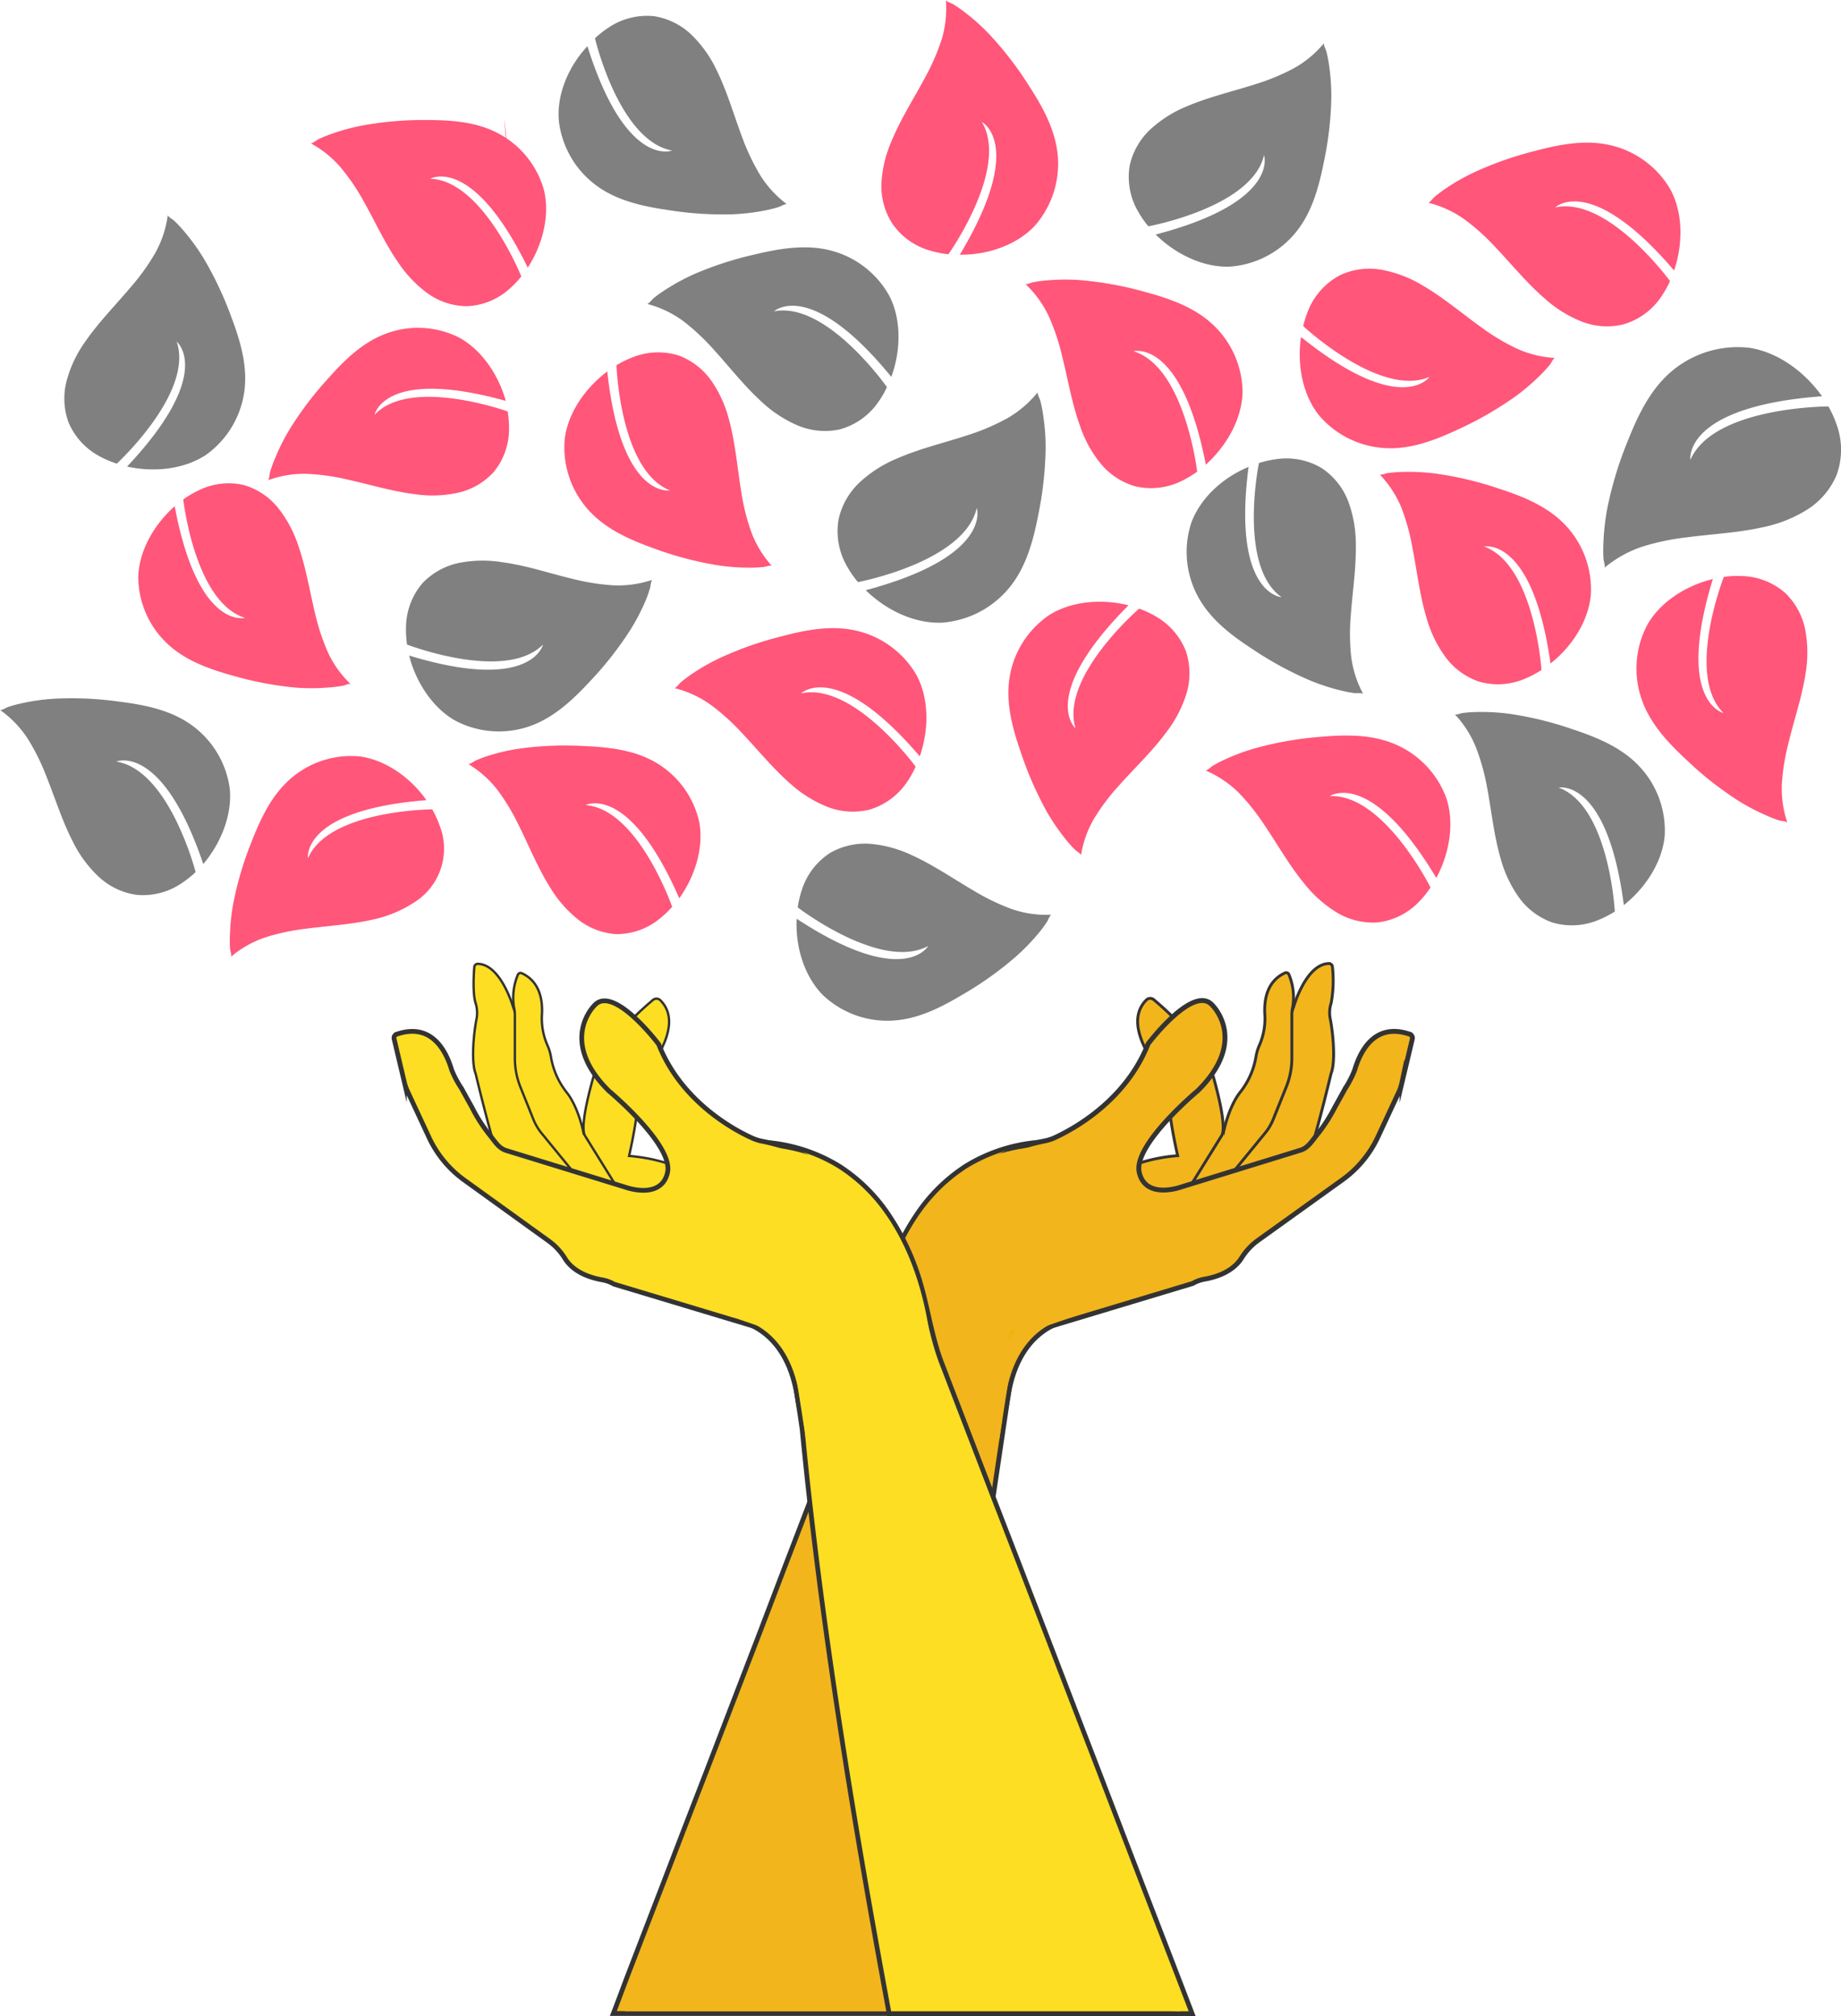
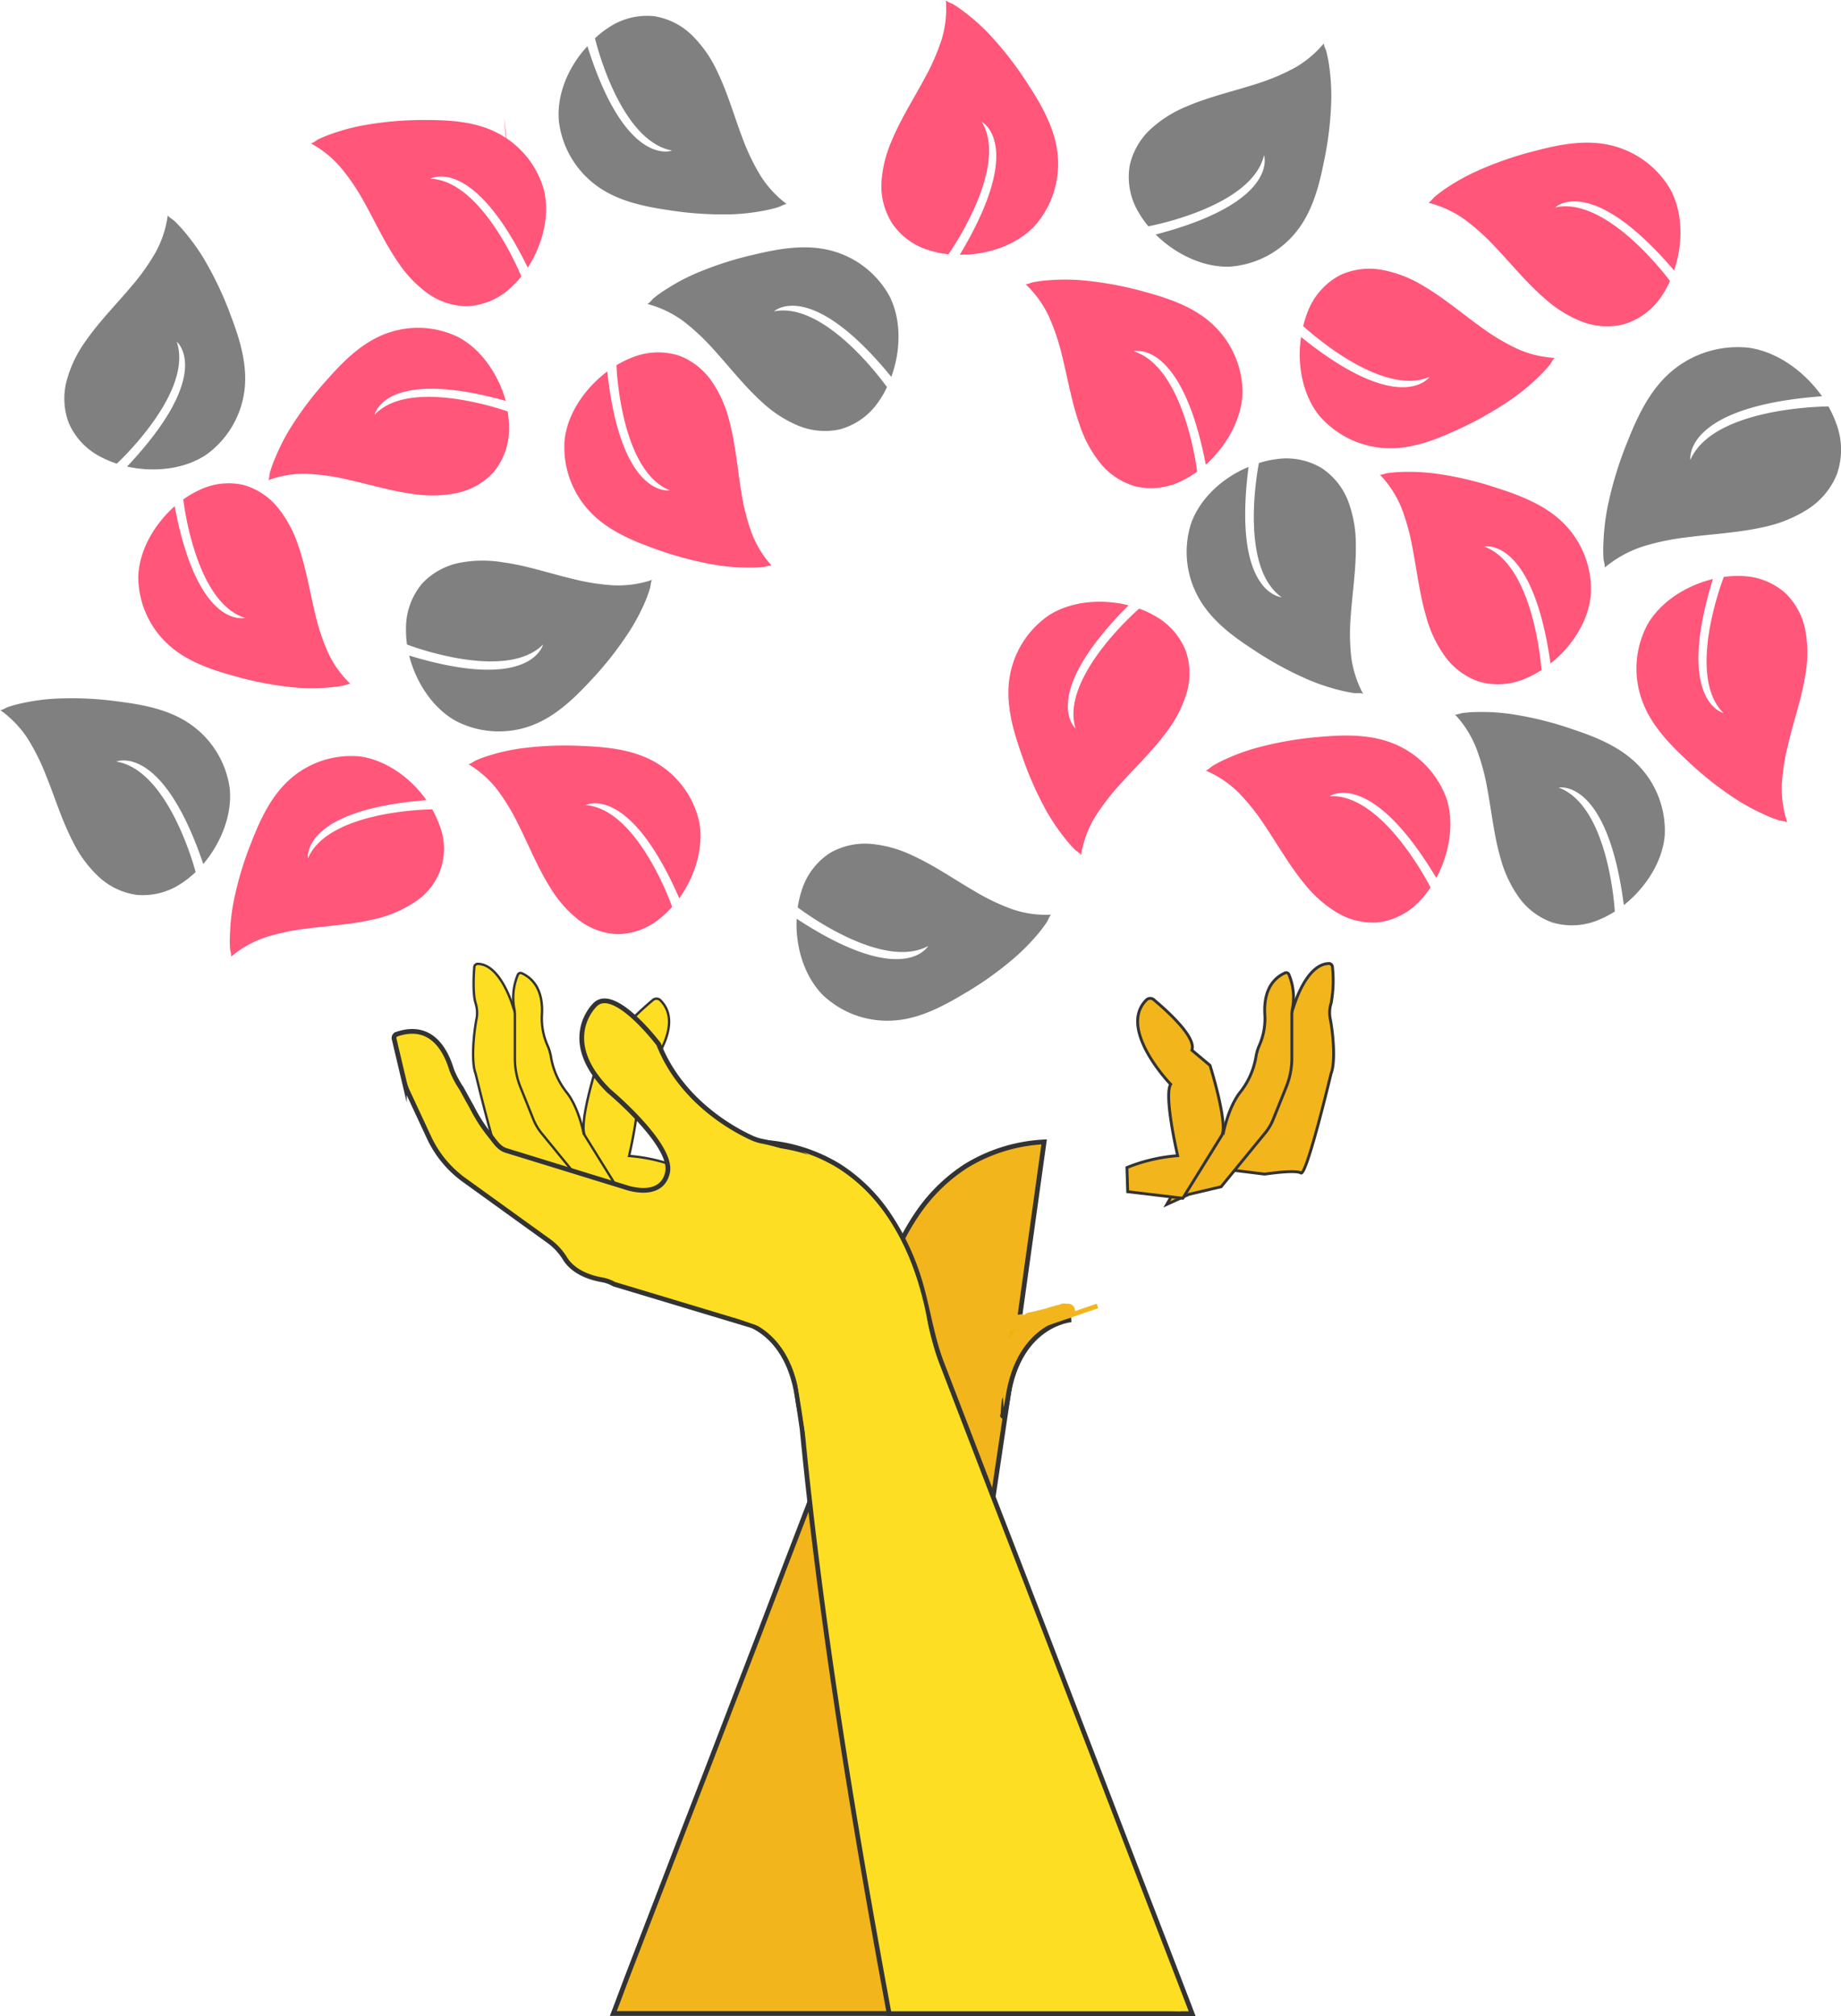
<svg xmlns="http://www.w3.org/2000/svg" id="Calque_1" data-name="Calque 1" viewBox="0 0 334.18 365.88">
  <defs>
    <style>.cls-1,.cls-2,.cls-3,.cls-4{fill:#f2b51c;}.cls-1,.cls-2,.cls-3,.cls-7,.cls-8{stroke:#333;}.cls-1,.cls-10,.cls-2,.cls-3,.cls-6,.cls-7,.cls-8{stroke-miterlimit:10;}.cls-1,.cls-10,.cls-6,.cls-7{stroke-width:0.86px;}.cls-2{stroke-width:0.52px;}.cls-3{stroke-width:0.88px;}.cls-5,.cls-6{fill:#f2b20d;}.cls-6{stroke:#f2b51c;}.cls-10,.cls-7,.cls-8,.cls-9{fill:#fede23;}.cls-8{stroke-width:0.43px;}.cls-10{stroke:#fede23;}.cls-11{fill:#ff567a;}.cls-12{fill:gray;}</style>
  </defs>
  <path class="cls-1" d="M189.53,207.23a30,30,0,0,0-14.15,4.35,30.85,30.85,0,0,0-9,8.87,43.78,43.78,0,0,0-5.06,10.21c-1.92,5.46-2.48,11.27-4.56,16.68l-2.48,6.45-3.29,8.55L147,272.54l-4.38,11.39L138,296.06l-4.78,12.42-4.71,12.25L124,332.37l-4.06,10.56-3.47,9L113.75,359,112,363.66l-.67,1.75h55l18.27-122.78Z" />
  <path class="cls-2" d="M224.13,212.42l10.69-29.7s2.21-7.77,6.4-7.86a.64.64,0,0,1,.64.58,22.76,22.76,0,0,1-.22,6.56,5.71,5.71,0,0,0-.19,2.81c.56,2.82,1,7.91.17,10,0,0-4.45,18.7-5.48,18.06s-6.57.21-6.57.21l-5.44-.67" />
  <path class="cls-2" d="M229.59,184.08c-.15-2.64.38-6,3.65-7.51a.53.53,0,0,1,.73.3,10.8,10.8,0,0,1,.7,5.82,6.38,6.38,0,0,0-.17,1.58l0,7.76a13.94,13.94,0,0,1-1,5.18l-2.36,5.87a9.54,9.54,0,0,1-1.48,2.52l-8,9.77-5.86,1.38-4,1.82L220,204.3l2.07,1.28s.89-4.68,3.1-7.43a14.12,14.12,0,0,0,2.82-6.4,8.58,8.58,0,0,1,.59-2A12,12,0,0,0,229.59,184.08Z" />
  <path class="cls-2" d="M204.56,211.89a30.73,30.73,0,0,1,9.21-2.16h0s-2.55-10.88-1.27-12.95c0,0-9.67-10-4.44-15.28a1,1,0,0,1,1.4-.06c2,1.68,7.79,6.74,6.89,9.14l3.29,2.76S223,204,221.75,206.1l-7.05,11.36-10-1.19Z" />
-   <path class="cls-3" d="M171.75,223.62c.66-.61,1.6-2,2.85-5.06a7.92,7.92,0,0,1,.82-2.66c1.35-2.8,4.91-7,14.28-8.86a8,8,0,0,0,1.64-.52c3-1.37,12.88-6.46,17.06-17.08,0,0,8.08-10.72,11.57-7.12,0,0,6.79,6.35-2.52,15.6,0,0-11.82,9.83-10.65,14.86s7.68,2.61,7.68,2.61l21.6-6.66c1.39-.43,2.1-1.71,3-2.81a29.05,29.05,0,0,0,3.23-5c.63-1.12,1.25-2.25,1.87-3.38a18.2,18.2,0,0,0,1.72-3.34c1-3.37,3.58-8.71,10-6.51a.73.73,0,0,1,.47.84l-1.87,7.86A9.15,9.15,0,0,1,254,198l-3.89,8.35a19.91,19.91,0,0,1-6.41,7.74l-15.26,10.95a11.28,11.28,0,0,0-3.05,3.22c-.81,1.32-2.65,3.16-6.79,3.89a6.41,6.41,0,0,0-2.1.77l-34.43,10.37S170.94,224.37,171.75,223.62Z" />
-   <path class="cls-4" d="M188.63,208.09c-27.26,1.7-29.74,35-29.74,35L113.45,365h52.87L183.89,243.2Z" />
  <path class="cls-1" d="M194.45,239.52s-9.39.7-11.46,13.86-1.2-13.49-1.2-13.49Z" />
  <path class="cls-5" d="M185.6,239.79l-2.55.27a1.09,1.09,0,0,0-.84.35,1,1,0,0,0-.13.48l-.51,4.28" />
  <path class="cls-4" d="M185.6,238.5l-2.39.25a3.62,3.62,0,0,0-1.38.32,2,2,0,0,0-1,1.22,9.87,9.87,0,0,0-.17,1.33l-.14,1.15-.28,2.4a1.32,1.32,0,0,0,.38.92,1.29,1.29,0,0,0,.91.37,1.27,1.27,0,0,0,.91-.37,1.49,1.49,0,0,0,.38-.92l.48-4.07a.78.78,0,0,0,0-.21c0,.28,0,.17,0,.05s0-.05-.05.12l-.11.15-.15.12c-.19.07-.24.09-.14.06l.18,0c.22-.05-.25,0-.09,0l.46,0,2.13-.22a1.34,1.34,0,0,0,.91-.38,1.25,1.25,0,0,0,.38-.91,1.31,1.31,0,0,0-1.29-1.29Z" />
  <path class="cls-5" d="M186.93,239.43c1.24-.24,2.46-.57,3.68-.89l1.32-.35a5.84,5.84,0,0,1,1.8-.29" />
  <path class="cls-4" d="M187.27,240.67c1.13-.22,2.25-.51,3.37-.8l1.57-.42c.27-.08.55-.15.82-.21l.18,0a3,3,0,0,1,.52,0,1.29,1.29,0,1,0,0-2.58,13.09,13.09,0,0,0-3.65.74c-1.16.3-2.32.61-3.5.83a1.31,1.31,0,0,0-.9,1.59,1.32,1.32,0,0,0,1.59.9Z" />
  <path class="cls-5" d="M193.09,237.85a4,4,0,0,1-.82.37l-1.08.4-.25.09-.79.29" />
  <path class="cls-4" d="M192.44,236.73a2.49,2.49,0,0,1-.43.22l.31-.13c-.82.35-1.67.63-2.51.94a1.42,1.42,0,0,0-.77.59,1.34,1.34,0,0,0-.13,1,1.29,1.29,0,0,0,1.59.9l1.51-.56a9.45,9.45,0,0,0,1.73-.73,1.37,1.37,0,0,0,.59-.77,1.29,1.29,0,0,0-.9-1.59,1.31,1.31,0,0,0-1,.13Z" />
  <path class="cls-5" d="M190.42,239a1.17,1.17,0,0,0,.26-.1,1.71,1.71,0,0,0,.23-.13" />
  <path class="cls-4" d="M190.76,240.19l.13,0a3.25,3.25,0,0,0,.43-.18l.25-.13a.9.9,0,0,0,.36-.34,1,1,0,0,0,.23-.43,1,1,0,0,0,0-.52,1,1,0,0,0-.15-.48l-.2-.26a1.26,1.26,0,0,0-.57-.33l-.35,0a1.25,1.25,0,0,0-.65.18,1.8,1.8,0,0,1-.34.17l.31-.13a.44.44,0,0,1-.15,0,1,1,0,0,0-.44.23,1.06,1.06,0,0,0-.33.37.89.89,0,0,0-.16.48,1,1,0,0,0,0,.51l.13.31a1.27,1.27,0,0,0,.46.46l.31.13a1.31,1.31,0,0,0,.68,0Z" />
  <path class="cls-5" d="M193.21,238" />
  <path class="cls-4" d="M193.21,239.3a1.29,1.29,0,0,0,0-2.58,1.29,1.29,0,0,0,0,2.58Z" />
  <path class="cls-5" d="M193.08,238" />
  <path class="cls-4" d="M193.08,239.31a1.29,1.29,0,0,0,0-2.57,1.29,1.29,0,0,0,0,2.57Z" />
  <path class="cls-5" d="M193,238.05" />
  <path class="cls-4" d="M193,239.34a1.29,1.29,0,0,0,0-2.58,1.29,1.29,0,0,0,0,2.58Z" />
  <path class="cls-5" d="M192.86,238.06" />
  <path class="cls-4" d="M192.86,239.35a1.29,1.29,0,0,0,0-2.58,1.29,1.29,0,0,0,0,2.58Z" />
  <path class="cls-5" d="M192.8,238.1" />
  <path class="cls-4" d="M192.8,239.39a1.29,1.29,0,0,0,0-2.58,1.29,1.29,0,0,0,0,2.58Z" />
  <path class="cls-5" d="M192.76,238.12" />
  <path class="cls-4" d="M192.76,239.4a1.29,1.29,0,0,0,0-2.57,1.29,1.29,0,0,0,0,2.57Z" />
  <path class="cls-5" d="M192.76,238.12a6.5,6.5,0,0,0,1.06-.24c-.1,0-.19.11-.29.13a.62.62,0,0,1-.19,0,2.39,2.39,0,0,0-.45.09,4.29,4.29,0,0,1-.79.11" />
  <path class="cls-4" d="M193.1,239.36a7.39,7.39,0,0,0,1.06-.23,1.35,1.35,0,0,0,.77-.59,1,1,0,0,0,.16-.48.92.92,0,0,0,0-.52,1.28,1.28,0,0,0-1.58-.9,4.56,4.56,0,0,0-.55.24l.3-.13-.08,0,.35-.05-.42,0a3,3,0,0,0-.43.08l-.56.11.34-.05a1.84,1.84,0,0,1-.33,0,1.08,1.08,0,0,0-.5.12.93.93,0,0,0-.41.26,1,1,0,0,0-.27.42.93.93,0,0,0-.11.49,1.28,1.28,0,0,0,.38.92,1.25,1.25,0,0,0,.91.37,9.24,9.24,0,0,0,.92-.11c.19,0,.38-.1.57-.13l-.34.05a2.22,2.22,0,0,0,1.17-.31l-.31.13,0,0-.68-2.49a6.5,6.5,0,0,1-1.06.24.89.89,0,0,0-.44.23,1.07,1.07,0,0,0-.34.36,1,1,0,0,0-.15.48,1,1,0,0,0,0,.51,1.3,1.3,0,0,0,.6.77l.31.13a1.13,1.13,0,0,0,.68,0Z" />
  <path class="cls-5" d="M180.92,246c0,1.89,0,3.79-.2,5.69a4.8,4.8,0,0,0,0,1.56,8.42,8.42,0,0,0,.35-2.49,32,32,0,0,0-.79,5.6" />
  <path class="cls-4" d="M179.64,246c0,1.28,0,2.57-.08,3.86a13.32,13.32,0,0,0,0,3.73,1.3,1.3,0,0,0,2.49,0,10.85,10.85,0,0,0,.39-2.83,1.29,1.29,0,0,0-2.53-.35,35.23,35.23,0,0,0-.84,5.95,1.29,1.29,0,0,0,2.58,0,31,31,0,0,1,.75-5.26l-2.53-.34a8.27,8.27,0,0,1-.31,2.15H182a4.58,4.58,0,0,1,0-1.43c.05-.61.09-1.21.12-1.82q.09-1.83.06-3.66a1.29,1.29,0,0,0-2.57,0Z" />
-   <line class="cls-6" x1="182.93" y1="248.51" x2="180.93" y2="261.37" />
  <line class="cls-6" x1="199.21" y1="237" x2="186.9" y2="241.22" />
  <path class="cls-7" d="M138.17,207.26a30,30,0,0,1,14.15,4.36,30.78,30.78,0,0,1,9,8.86,44.08,44.08,0,0,1,5.07,10.22c1.91,5.46,2.48,11.27,4.56,16.68l2.48,6.45,3.29,8.55,3.92,10.2L185.06,284l4.67,12.13,4.77,12.42,4.72,12.25,4.47,11.64L207.75,343l3.48,9,2.72,7.06,1.78,4.63.67,1.75h-55c-6.8-36.64-12.57-72.42-15.8-106.13l-2.48-16.65Z" />
  <path class="cls-8" d="M103.83,212.47,93.15,182.78s-2.22-7.78-6.41-7.86a.62.62,0,0,0-.64.57c-.11,1.32-.32,4.72.23,6.56a5.83,5.83,0,0,1,.18,2.81c-.56,2.83-1,7.91-.17,10,0,0,4.45,18.7,5.48,18.06s6.57.21,6.57.21l5.44-.67" />
  <path class="cls-8" d="M98.37,184.13c.16-2.64-.38-6-3.65-7.51a.54.54,0,0,0-.73.3,10.81,10.81,0,0,0-.7,5.82,6.43,6.43,0,0,1,.17,1.58l0,7.76a13.94,13.94,0,0,0,1,5.18l2.36,5.88a9.65,9.65,0,0,0,1.48,2.51l8,9.78,5.86,1.37,4,1.82L108,204.35l-2.07,1.28s-.89-4.68-3.1-7.43a14.08,14.08,0,0,1-2.82-6.4,8.58,8.58,0,0,0-.59-2A12.08,12.08,0,0,1,98.37,184.13Z" />
  <path class="cls-8" d="M123.4,211.94a31.07,31.07,0,0,0-9.21-2.16h0s2.55-10.88,1.27-12.95c0,0,9.67-10,4.44-15.27a1,1,0,0,0-1.4-.07c-2,1.68-7.79,6.75-6.89,9.15l-3.29,2.76s-3.39,10.68-2.11,12.75l7.05,11.36,10-1.19Z" />
  <path class="cls-7" d="M156.21,223.67c-.66-.61-1.6-2-2.85-5.06a7.92,7.92,0,0,0-.82-2.66c-1.35-2.79-4.91-7-14.28-8.86a8,8,0,0,1-1.64-.52c-3.05-1.36-12.88-6.46-17.06-17.07,0,0-8.08-10.73-11.57-7.13,0,0-6.79,6.36,2.52,15.6,0,0,11.82,9.84,10.65,14.86s-7.68,2.61-7.68,2.61l-21.6-6.65c-1.39-.43-2.09-1.72-3-2.82a28.68,28.68,0,0,1-3.23-5.05c-.63-1.12-1.25-2.25-1.87-3.38A18.2,18.2,0,0,1,82,194.2c-1-3.37-3.58-8.71-10-6.51a.72.72,0,0,0-.46.85l1.86,7.85a9.15,9.15,0,0,0,.59,1.69l3.89,8.35a19.84,19.84,0,0,0,6.41,7.74l15.26,11a11,11,0,0,1,3,3.21c.81,1.32,2.65,3.16,6.79,3.89a6.41,6.41,0,0,1,2.1.77l34.43,10.37S157,224.42,156.21,223.67Z" />
  <path class="cls-9" d="M139.07,208.12c27.26,1.71,29.74,35,29.74,35L214.25,365l-51.08-2L143.81,243.24Z" />
  <path class="cls-7" d="M133.24,239.56s9.4.69,11.46,13.86,1.2-13.49,1.2-13.49Z" />
  <path class="cls-9" d="M142.09,239.83l2.56.27a.81.81,0,0,1,1,.82l.5,4.29" />
  <path class="cls-9" d="M142.09,241.12l2.08.22.48,0c.26,0-.31-.08-.05,0l.14,0c.1,0,.09,0,0,0a.34.34,0,0,1-.16-.1s-.3-.35-.25-.37.05.34,0,.07,0,.1,0,.12l.47,4.08a1.44,1.44,0,0,0,.38.91,1.27,1.27,0,0,0,.91.38c.63,0,1.38-.57,1.29-1.29l-.27-2.35-.14-1.2a11.81,11.81,0,0,0-.18-1.33,1.92,1.92,0,0,0-.95-1.22,3.41,3.41,0,0,0-1.33-.31l-2.45-.26a1.3,1.3,0,0,0-1.29,1.29,1.33,1.33,0,0,0,1.29,1.29Z" />
  <path class="cls-9" d="M140.77,239.47c-1.24-.24-2.46-.57-3.68-.89l-1.32-.35a5.84,5.84,0,0,0-1.8-.29" />
  <path class="cls-9" d="M141.11,238.22c-1.17-.23-2.33-.53-3.49-.84a13.52,13.52,0,0,0-3.65-.73,1.31,1.31,0,0,0-1.29,1.29,1.32,1.32,0,0,0,1.29,1.29,3.38,3.38,0,0,1,.45,0c.1,0,.09,0,0,0l.26.05c.26.05.51.12.77.19l1.63.44c1.12.29,2.23.58,3.37.8a1.29,1.29,0,0,0,.68-2.49Z" />
  <path class="cls-9" d="M134.6,237.88a3.87,3.87,0,0,0,.83.38l1.08.4.24.09.79.29" />
  <path class="cls-9" d="M134,239a9,9,0,0,0,1.73.72l1.52.57a1.31,1.31,0,0,0,1-.13,1.34,1.34,0,0,0,.6-.78,1.31,1.31,0,0,0-.13-1,1.47,1.47,0,0,0-.77-.59c-.84-.31-1.69-.59-2.52-.94l.31.13a2.1,2.1,0,0,1-.42-.22,1.31,1.31,0,0,0-1.77.46A1.33,1.33,0,0,0,134,239Z" />
  <path class="cls-9" d="M137.27,239a1.09,1.09,0,0,1-.25-.1l-.24-.13" />
  <path class="cls-9" d="M137.62,237.74l-.16-.05.31.13a2.7,2.7,0,0,1-.34-.17.85.85,0,0,0-.48-.15.89.89,0,0,0-.51,0,1,1,0,0,0-.44.23,1,1,0,0,0-.33.36l-.13.31a1.34,1.34,0,0,0,0,.69l.13.3a1.3,1.3,0,0,0,.46.47l.25.13.42.18.13,0a1,1,0,0,0,.52,0,1,1,0,0,0,.47-.15.91.91,0,0,0,.37-.33,1,1,0,0,0,.23-.44l0-.34a1.38,1.38,0,0,0-.17-.66l-.2-.26a1.32,1.32,0,0,0-.57-.33Z" />
  <path class="cls-9" d="M134.49,238.05" />
  <path class="cls-9" d="M134.49,239.34a1.29,1.29,0,0,0,0-2.58,1.29,1.29,0,0,0,0,2.58Z" />
  <path class="cls-9" d="M134.62,238.06" />
  <path class="cls-9" d="M134.62,239.35a1.29,1.29,0,0,0,0-2.58,1.29,1.29,0,0,0,0,2.58Z" />
  <path class="cls-9" d="M134.73,238.09" />
  <path class="cls-9" d="M134.73,239.38a1.29,1.29,0,0,0,0-2.58,1.29,1.29,0,0,0,0,2.58Z" />
  <path class="cls-9" d="M134.84,238.1" />
  <path class="cls-9" d="M134.84,239.39a1.29,1.29,0,0,0,0-2.58,1.29,1.29,0,0,0,0,2.58Z" />
  <path class="cls-9" d="M134.9,238.14" />
  <path class="cls-9" d="M134.9,239.43a1.29,1.29,0,0,0,0-2.58,1.29,1.29,0,0,0,0,2.58Z" />
  <path class="cls-9" d="M134.94,238.15" />
  <path class="cls-9" d="M134.94,239.44a1.29,1.29,0,0,0,0-2.58,1.29,1.29,0,0,0,0,2.58Z" />
  <path class="cls-9" d="M134.94,238.16a6.61,6.61,0,0,1-1.07-.24c.11,0,.19.1.3.13a1.1,1.1,0,0,0,.18,0,2.34,2.34,0,0,1,.46.09,4.18,4.18,0,0,0,.79.11" />
  <path class="cls-9" d="M135.28,236.92a6.27,6.27,0,0,1-1.06-.24l-.69,2.49h.05l-.31-.13a3.7,3.7,0,0,0,.54.24,4.52,4.52,0,0,0,.63.08l-.34-.05c.2,0,.38.09.58.13a9.24,9.24,0,0,0,.92.11.93.93,0,0,0,.49-.11,1,1,0,0,0,.42-.27,1.38,1.38,0,0,0,.38-.91,1.34,1.34,0,0,0-.38-.91l-.26-.2a1.25,1.25,0,0,0-.65-.18,1.84,1.84,0,0,1-.33,0l.34.05-.56-.11-.26-.06-.59-.06.34,0-.08,0,.31.13c-.19-.08-.36-.18-.55-.24a1,1,0,0,0-.52,0,.93.93,0,0,0-.48.15,1,1,0,0,0-.36.33,1,1,0,0,0-.23.44,1.31,1.31,0,0,0,.13,1,1.39,1.39,0,0,0,.77.6,7.7,7.7,0,0,0,1.06.23,1,1,0,0,0,.52,0,1.19,1.19,0,0,0,.84-.49,1,1,0,0,0,.23-.44,1.27,1.27,0,0,0-.13-1l-.2-.26a1.26,1.26,0,0,0-.57-.33Z" />
  <path class="cls-9" d="M146.77,246c0,1.9,0,3.8.2,5.69a4.35,4.35,0,0,1,0,1.57,9.15,9.15,0,0,1-.35-2.5,31.2,31.2,0,0,1,.79,5.61" />
  <path class="cls-9" d="M145.48,246c0,1.22,0,2.45.07,3.66,0,.58.06,1.16.11,1.73a5.24,5.24,0,0,1,0,1.53h2.48a8.72,8.72,0,0,1-.3-2.16l-2.53.35a30,30,0,0,1,.74,5.26,1.32,1.32,0,0,0,1.29,1.29,1.3,1.3,0,0,0,1.29-1.29,34.11,34.11,0,0,0-.84-6,1.29,1.29,0,0,0-2.53.34,10.88,10.88,0,0,0,.4,2.84,1.3,1.3,0,0,0,2.48,0,13.32,13.32,0,0,0,0-3.73c-.07-1.29-.09-2.58-.08-3.87a1.29,1.29,0,0,0-2.58,0Z" />
  <line class="cls-10" x1="144.76" y1="248.55" x2="146.77" y2="261.41" />
  <line class="cls-10" x1="128.49" y1="237.04" x2="140.79" y2="241.25" />
  <path class="cls-11" d="M65.46,137.29a16.72,16.72,0,0,0-12.68,4c-3.47,3-5.47,7.26-7.1,11.44a60.65,60.65,0,0,0-3.29,11,35.73,35.73,0,0,0-.63,5.55,21.43,21.43,0,0,0,0,2.89c0,.25.35,1.31.15,1.48a18.86,18.86,0,0,1,6.15-3.5,39,39,0,0,1,7.17-1.57c4.23-.57,8.53-.78,12.68-1.75A22,22,0,0,0,75,163.88a11.48,11.48,0,0,0,4.78-14.12,19,19,0,0,0-1.32-2.88s-18.78.09-22.56,8.88c0,0-1.35-8.73,21.5-10.55C74.58,141.18,70.14,138,65.46,137.29Z" />
  <path class="cls-11" d="M91.5,21.31l.73,8.93C92.14,27.28,91.89,24.3,91.5,21.31Z" />
  <polygon class="cls-11" points="91.5 21.31 91.5 21.31 91.5 21.31 91.5 21.31" />
  <polygon class="cls-11" points="92.23 30.24 92.23 30.24 92.23 30.24 92.23 30.24" />
-   <path class="cls-11" d="M166.39,122.56a17,17,0,0,0-10.84-8.08c-4.53-1.08-9.26-.18-13.67,1a62.18,62.18,0,0,0-11,3.84,36.68,36.68,0,0,0-5,2.8,24.81,24.81,0,0,0-2.36,1.75c-.19.17-.87,1.08-1.12,1a19.15,19.15,0,0,1,6.55,3,39.34,39.34,0,0,1,5.58,5c3,3.15,5.74,6.57,9,9.41a22.33,22.33,0,0,0,6.6,4.12,12.67,12.67,0,0,0,7.67.54,12.5,12.5,0,0,0,6.83-5,17.85,17.85,0,0,0,1.58-2.81s-11.3-15.43-20.8-13.29c0,0,6.39-6.33,21.55,11.42C168.64,132.4,168.65,126.82,166.39,122.56Z" />
  <path class="cls-11" d="M102.49,79.86a17,17,0,0,0,4.4,12.78c3.13,3.44,7.55,5.36,11.85,6.9a62.62,62.62,0,0,0,11.26,3,37.07,37.07,0,0,0,5.67.47,22.24,22.24,0,0,0,2.94-.12c.25,0,1.33-.39,1.5-.19a19.21,19.21,0,0,1-3.74-6.16,39.24,39.24,0,0,1-1.81-7.25c-.71-4.3-1.05-8.66-2.16-12.86a22.17,22.17,0,0,0-3.13-7.12,12.68,12.68,0,0,0-6-4.77,12.49,12.49,0,0,0-8.48.32,18.86,18.86,0,0,0-2.89,1.42s.64,19.12,9.7,22.71c0,0-8.85,1.63-11.37-21.58C106.18,70.46,103,75.06,102.49,79.86Z" />
  <path class="cls-11" d="M239.44,75.39a17,17,0,0,0,12.18,5.94c4.65.22,9.13-1.55,13.27-3.5A62.74,62.74,0,0,0,275,72a38.23,38.23,0,0,0,4.36-3.68,25.33,25.33,0,0,0,2-2.16c.16-.21.66-1.22.92-1.2a19.26,19.26,0,0,1-7-1.72,39.46,39.46,0,0,1-6.42-3.86c-3.54-2.54-6.86-5.39-10.63-7.58A22.18,22.18,0,0,0,251,49a12.7,12.7,0,0,0-7.65.89,12.51,12.51,0,0,0-5.79,6.23,18.64,18.64,0,0,0-1,3.06s14,13.08,22.94,9.21c0,0-5.12,7.43-23.33-7.23C235.41,66.12,236.43,71.62,239.44,75.39Z" />
  <path class="cls-11" d="M288.78,107.81A17,17,0,0,0,284,95.14c-3.24-3.34-7.73-5.12-12.08-6.52a62.34,62.34,0,0,0-11.36-2.68,37.36,37.36,0,0,0-5.69-.3,26.08,26.08,0,0,0-2.94.21c-.25,0-1.32.44-1.49.25a19.32,19.32,0,0,1,3.93,6,39.24,39.24,0,0,1,2,7.21c.84,4.27,1.32,8.63,2.57,12.8a22.07,22.07,0,0,0,3.35,7,12.67,12.67,0,0,0,6.19,4.59,12.47,12.47,0,0,0,8.48-.59,18.22,18.22,0,0,0,2.85-1.52s-1.25-19.11-10.43-22.41c0,0,8.81-1.92,12.07,21.23C285.38,117.33,288.4,112.62,288.78,107.81Z" />
  <path class="cls-12" d="M317.47,63.11a18.58,18.58,0,0,0-14.08,4.31c-3.85,3.28-6.09,8-7.91,12.59a66.67,66.67,0,0,0-3.69,12.09,41,41,0,0,0-.72,6.13,26.1,26.1,0,0,0,0,3.19c0,.28.39,1.46.16,1.63a21.12,21.12,0,0,1,6.84-3.83,43.21,43.21,0,0,1,8-1.69c4.69-.62,9.46-.83,14.07-1.88A24.22,24.22,0,0,0,328,92.51a13.65,13.65,0,0,0,5.4-6.36,13.41,13.41,0,0,0-.05-9.2,20.64,20.64,0,0,0-1.45-3.19s-20.84,0-25.06,9.7c0,0-1.47-9.65,23.89-11.55C327.57,67.45,322.67,63.86,317.47,63.11Z" />
  <path class="cls-12" d="M101.45,22a17,17,0,0,0,6.82,11.68c3.74,2.76,8.45,3.77,13,4.44a62.88,62.88,0,0,0,11.63.77,38.46,38.46,0,0,0,5.66-.64,23.23,23.23,0,0,0,2.85-.7c.25-.08,1.23-.65,1.44-.48a19.33,19.33,0,0,1-4.88-5.31A40.12,40.12,0,0,1,134.75,25c-1.53-4.07-2.72-8.28-4.63-12.19a22.19,22.19,0,0,0-4.46-6.36,12.66,12.66,0,0,0-6.85-3.5,12.5,12.5,0,0,0-8.26,2,18,18,0,0,0-2.55,2s4.37,18.62,14,20.37c0,0-8.36,3.33-15.37-18.93C103.23,12,101,17.14,101.45,22Z" />
  <path class="cls-12" d="M223.22,48.39a17,17,0,0,0,12-6.23c2.94-3.6,4.19-8.25,5.08-12.72a61.94,61.94,0,0,0,1.36-11.58,38.74,38.74,0,0,0-.36-5.69,23.58,23.58,0,0,0-.55-2.88c-.07-.25-.58-1.26-.41-1.46a19.15,19.15,0,0,1-5.55,4.6,39.26,39.26,0,0,1-6.91,2.85c-4.14,1.33-8.41,2.3-12.4,4a22.21,22.21,0,0,0-6.59,4.13,12.76,12.76,0,0,0-3.83,6.66,12.48,12.48,0,0,0,1.55,8.35,18,18,0,0,0,1.84,2.65s18.81-3.43,21-12.91c0,0,2.92,8.51-19.67,14.4C213.38,46.12,218.4,48.56,223.22,48.39Z" />
  <path class="cls-11" d="M299,113.43a17,17,0,0,0-1,13.49c1.51,4.4,4.81,7.9,8.15,11a62,62,0,0,0,9.15,7.24,37.73,37.73,0,0,0,5,2.68A22.25,22.25,0,0,0,323,148.9c.24.07,1.37.16,1.45.41a19.26,19.26,0,0,1-1-7.13,39.33,39.33,0,0,1,1.21-7.38c1-4.22,2.46-8.36,3.1-12.66a22.34,22.34,0,0,0-.06-7.78,12.69,12.69,0,0,0-3.66-6.76,12.37,12.37,0,0,0-7.92-3.06,17.4,17.4,0,0,0-3.21.16s-7,17.82-.07,24.69c0,0-8.77-2-1.92-24.31C306.07,106.26,301.35,109.24,299,113.43Z" />
  <path class="cls-12" d="M216.23,94.92a17,17,0,0,0,1.29,13.46c2.24,4.08,6.09,7,9.91,9.47a62.28,62.28,0,0,0,10.24,5.58,38,38,0,0,0,5.4,1.8,26.18,26.18,0,0,0,2.88.57c.26,0,1.39-.08,1.51.16a19.37,19.37,0,0,1-2.2-6.86,39.77,39.77,0,0,1-.06-7.48c.32-4.34,1-8.66.91-13A22.35,22.35,0,0,0,244.74,91a12.69,12.69,0,0,0-4.75-6,12.45,12.45,0,0,0-8.32-1.67,17,17,0,0,0-3.15.71s-3.84,18.73,4.12,24.34c0,0-9-.48-6-23.64C222,86.64,217.88,90.38,216.23,94.92Z" />
  <path class="cls-12" d="M161.48,53.78a17,17,0,0,0-10.66-8.31c-4.51-1.18-9.25-.37-13.69.68A62.18,62.18,0,0,0,126,49.75a37.86,37.86,0,0,0-5,2.7,21.11,21.11,0,0,0-2.39,1.7c-.2.17-.9,1.06-1.15,1A19.38,19.38,0,0,1,124,58.25a40,40,0,0,1,5.47,5.1c2.93,3.21,5.6,6.68,8.82,9.6a22.41,22.41,0,0,0,6.51,4.26,12.72,12.72,0,0,0,7.65.71,12.47,12.47,0,0,0,6.94-4.9A17.27,17.27,0,0,0,161,70.25s-11-15.67-20.51-13.74c0,0,6.53-6.19,21.3,11.88C163.52,63.68,163.65,58.09,161.48,53.78Z" />
  <path class="cls-11" d="M190.41,111.65a16.91,16.91,0,0,0-7.17,11.42c-.7,4.59.58,9.23,2.09,13.54A63,63,0,0,0,190,147.28a38.56,38.56,0,0,0,3.19,4.71,22.84,22.84,0,0,0,1.94,2.22c.19.18,1.14.79,1.1,1a19.07,19.07,0,0,1,2.43-6.76,39.47,39.47,0,0,1,4.5-5.94c2.89-3.24,6.07-6.23,8.63-9.73a22,22,0,0,0,3.57-6.88,12.74,12.74,0,0,0-.08-7.68,12.52,12.52,0,0,0-5.58-6.41,17.71,17.71,0,0,0-2.92-1.36s-14.44,12.45-11.54,21.75c0,0-6.83-5.87,9.61-22.35C200,108.64,194.47,109.07,190.41,111.65Z" />
  <path class="cls-11" d="M262.53,144.81a17,17,0,0,0-9.34-9.77c-4.29-1.82-9.1-1.71-13.65-1.31a63,63,0,0,0-11.49,2,37.67,37.67,0,0,0-5.36,1.94,23.8,23.8,0,0,0-2.61,1.34c-.22.13-1,.91-1.28.8a19.42,19.42,0,0,1,6,4,39.22,39.22,0,0,1,4.67,5.84c2.44,3.6,4.57,7.42,7.34,10.77a22.21,22.21,0,0,0,5.82,5.16,12.72,12.72,0,0,0,7.47,1.82,12.49,12.49,0,0,0,7.57-3.84,17.81,17.81,0,0,0,2-2.51s-8.57-17.09-18.3-16.56c0,0,7.36-5.19,19.35,14.84C263.11,154.89,264.05,149.39,262.53,144.81Z" />
-   <path class="cls-12" d="M171,113a17.48,17.48,0,0,0,12.31-6.47c3-3.72,4.27-8.51,5.16-13.11a64.56,64.56,0,0,0,1.33-11.92,38.13,38.13,0,0,0-.4-5.84,22.77,22.77,0,0,0-.58-3c-.07-.26-.61-1.29-.43-1.5A19.72,19.72,0,0,1,182.68,76a40.51,40.51,0,0,1-7.1,3c-4.25,1.39-8.63,2.41-12.73,4.2a22.85,22.85,0,0,0-6.74,4.28,13,13,0,0,0-3.91,6.87,12.8,12.8,0,0,0,1.64,8.58,18.92,18.92,0,0,0,1.9,2.71S175.07,102,177.3,92.19c0,0,3,8.74-20.15,14.92C160.83,110.72,166,113.21,171,113Z" />
  <path class="cls-12" d="M149.27,180.49a17,17,0,0,0,12.67,4.73c4.65-.22,8.93-2.42,12.85-4.76a61.53,61.53,0,0,0,9.5-6.76,38.25,38.25,0,0,0,4-4.07,22.56,22.56,0,0,0,1.77-2.35c.14-.21.54-1.27.8-1.28a19.11,19.11,0,0,1-7.13-1,39.31,39.31,0,0,1-6.74-3.22c-3.77-2.18-7.35-4.69-11.3-6.5a22.16,22.16,0,0,0-7.48-2.12,12.75,12.75,0,0,0-7.52,1.62,12.5,12.5,0,0,0-5.15,6.76,18.56,18.56,0,0,0-.74,3.13s15.17,11.66,23.69,7c0,0-4.36,7.87-23.88-4.94C144.36,171.67,145.91,177,149.27,180.49Z" />
  <path class="cls-11" d="M83.24,61.21A16.63,16.63,0,0,0,70,60.57c-4.28,1.6-7.63,4.94-10.6,8.3A61.28,61.28,0,0,0,52.52,78,37,37,0,0,0,50,83a24.41,24.41,0,0,0-1,2.72c-.06.25-.12,1.36-.36,1.44a18.92,18.92,0,0,1,7-1.17,39.61,39.61,0,0,1,7.27,1c4.18.92,8.28,2.2,12.52,2.71a21.66,21.66,0,0,0,7.62-.26,12.44,12.44,0,0,0,6.55-3.76,12.27,12.27,0,0,0,2.8-7.86,18.83,18.83,0,0,0-.25-3.15S74.51,68.32,68,75.27c0,0,1.72-8.66,23.81-2.52C90.47,68,87.42,63.44,83.24,61.21Z" />
  <path class="cls-12" d="M41.69,143a17,17,0,0,0-7.08-11.53c-3.8-2.68-8.53-3.58-13.06-4.15A61.34,61.34,0,0,0,9.9,126.8a37.1,37.1,0,0,0-5.64.76,23.32,23.32,0,0,0-2.84.76c-.24.08-1.21.67-1.42.51A19.46,19.46,0,0,1,5,134a39.78,39.78,0,0,1,3.34,6.69c1.62,4,2.9,8.22,4.9,12.08a22.09,22.09,0,0,0,4.6,6.27,12.7,12.7,0,0,0,6.92,3.35A12.43,12.43,0,0,0,33,160.26a17.63,17.63,0,0,0,2.51-2s-4.78-18.52-14.4-20.05c0,0,8.29-3.52,15.79,18.59C40.13,153,42.21,147.78,41.69,143Z" />
  <path class="cls-11" d="M25.1,104.63a16.72,16.72,0,0,0,5.28,12.19c3.32,3.13,7.79,4.67,12.11,5.86a61.63,61.63,0,0,0,11.25,2.11,37.26,37.26,0,0,0,5.59,0,25,25,0,0,0,2.87-.34c.25,0,1.27-.49,1.45-.31a18.71,18.71,0,0,1-4.12-5.74,39.59,39.59,0,0,1-2.32-7c-1-4.15-1.67-8.39-3.08-12.42a21.91,21.91,0,0,0-3.6-6.74,12.42,12.42,0,0,0-6.26-4.21,12.19,12.19,0,0,0-8.28,1,16.76,16.76,0,0,0-2.72,1.61s2.07,18.67,11.2,21.49c0,0-8.54,2.27-12.76-20.26C28,95.15,25.26,99.9,25.1,104.63Z" />
  <path class="cls-12" d="M82.66,130.79a17,17,0,0,0,13.49,1c4.4-1.53,7.89-4.85,11-8.2a62.38,62.38,0,0,0,7.2-9.17,37.31,37.31,0,0,0,2.66-5,22.2,22.2,0,0,0,1-2.75c.07-.24.16-1.37.41-1.45a19.34,19.34,0,0,1-7.13,1,40.21,40.21,0,0,1-7.39-1.18c-4.22-1-8.37-2.43-12.67-3a22.34,22.34,0,0,0-7.78.09,12.74,12.74,0,0,0-6.75,3.69,12.5,12.5,0,0,0-3,7.93,19.56,19.56,0,0,0,.18,3.22s17.85,6.89,24.69,0c0,0-2,8.78-24.3,2C75.46,123.71,78.46,128.42,82.66,130.79Z" />
  <path class="cls-11" d="M126.91,149.1a16.71,16.71,0,0,0-7.85-10.71c-3.94-2.31-8.64-2.82-13.12-3a60.79,60.79,0,0,0-11.44.44,35.11,35.11,0,0,0-5.45,1.2,21.44,21.44,0,0,0-2.72,1c-.23.1-1.13.75-1.35.62a18.93,18.93,0,0,1,5.3,4.68,38.59,38.59,0,0,1,3.8,6.28c1.92,3.82,3.5,7.81,5.77,11.43a21.77,21.77,0,0,0,5,5.76,12.42,12.42,0,0,0,7,2.72,12.27,12.27,0,0,0,7.86-2.77,18.1,18.1,0,0,0,2.3-2.18s-6.17-17.74-15.71-18.46c0,0,7.82-4.11,17,16.91C126.19,159,127.8,153.75,126.91,149.1Z" />
  <path class="cls-12" d="M37.52,82.46A17,17,0,0,0,44.38,70.8c.57-4.62-.85-9.22-2.47-13.48a62.75,62.75,0,0,0-5-10.53,38.64,38.64,0,0,0-3.33-4.62,23.9,23.9,0,0,0-2-2.15c-.19-.17-1.17-.75-1.12-1a19.28,19.28,0,0,1-2.25,6.84,39.39,39.39,0,0,1-4.34,6.09c-2.8,3.33-5.89,6.43-8.36,10a22,22,0,0,0-3.37,7,12.66,12.66,0,0,0,.29,7.68,12.47,12.47,0,0,0,5.77,6.24,17.83,17.83,0,0,0,3,1.27S35.24,71.22,32.07,62c0,0,7,5.66-9,22.67C28,85.77,33.54,85.17,37.52,82.46Z" />
  <path class="cls-11" d="M98.75,34.53a16.7,16.7,0,0,0-8.34-10.34c-4-2.13-8.75-2.42-13.24-2.41a61.36,61.36,0,0,0-11.4,1,37.41,37.41,0,0,0-5.4,1.45,23,23,0,0,0-2.67,1.09c-.23.12-1.1.81-1.32.68a18.85,18.85,0,0,1,5.5,4.44A38.45,38.45,0,0,1,66,36.5c2.09,3.72,3.86,7.64,6.29,11.15a22,22,0,0,0,5.26,5.53,12.4,12.4,0,0,0,7.16,2.39,12.27,12.27,0,0,0,7.73-3.12,17.55,17.55,0,0,0,2.19-2.28s-7-17.44-16.53-17.73c0,0,7.63-4.46,17.7,16.13C98.48,44.45,99.85,39.14,98.75,34.53Z" />
  <path class="cls-11" d="M225.55,71.25a17,17,0,0,0-5.45-12.4c-3.41-3.18-8-4.72-12.39-5.91a63.17,63.17,0,0,0-11.48-2.09,37.53,37.53,0,0,0-5.71,0,22.18,22.18,0,0,0-2.92.36c-.25,0-1.29.5-1.48.32a19.34,19.34,0,0,1,4.24,5.83,39.56,39.56,0,0,1,2.4,7.1c1.06,4.22,1.76,8.55,3.22,12.65A21.9,21.9,0,0,0,199.69,84a12.64,12.64,0,0,0,6.41,4.26,12.48,12.48,0,0,0,8.44-1,18.8,18.8,0,0,0,2.77-1.66s-2.22-19-11.56-21.86c0,0,8.7-2.36,13.13,20.59C222.64,80.93,225.41,76.08,225.55,71.25Z" />
  <path class="cls-11" d="M187.76,41.06A17,17,0,0,0,192,28.2c-.41-4.64-2.76-8.84-5.25-12.68a62.68,62.68,0,0,0-7.12-9.25,36.56,36.56,0,0,0-4.23-3.83A25.38,25.38,0,0,0,173,.75c-.22-.13-1.3-.49-1.31-.75a19.37,19.37,0,0,1-.76,7.17,40.24,40.24,0,0,1-3,6.88c-2.05,3.84-4.43,7.52-6.09,11.55A22.12,22.12,0,0,0,160,33.16,12.65,12.65,0,0,0,162,40.62a12.42,12.42,0,0,0,7,4.9,17.16,17.16,0,0,0,3.16.62s11.1-15.61,6.07-24c0,0,8,4.07-4,24.08C179.11,46.3,184.42,44.55,187.76,41.06Z" />
  <path class="cls-11" d="M303.26,34.47a17,17,0,0,0-10.86-8.1c-4.53-1.08-9.27-.17-13.69,1a62.41,62.41,0,0,0-11,3.85,37.79,37.79,0,0,0-5,2.8,24.1,24.1,0,0,0-2.36,1.76c-.2.17-.88,1.08-1.13,1a19.42,19.42,0,0,1,6.57,3,39.41,39.41,0,0,1,5.58,5c3,3.15,5.75,6.57,9.05,9.41a22.16,22.16,0,0,0,6.6,4.13,12.64,12.64,0,0,0,7.68.54,12.49,12.49,0,0,0,6.84-5A18.25,18.25,0,0,0,303.14,51S291.82,35.51,282.3,37.65c0,0,6.4-6.34,21.58,11.44C305.51,44.33,305.52,38.73,303.26,34.47Z" />
  <path class="cls-12" d="M302.18,151.67A17,17,0,0,0,297.5,139c-3.2-3.38-7.66-5.2-12-6.64a62.2,62.2,0,0,0-11.32-2.79,37.2,37.2,0,0,0-5.68-.36,24,24,0,0,0-2.94.18c-.25,0-1.32.43-1.49.23a19.27,19.27,0,0,1,3.87,6.08,39.82,39.82,0,0,1,2,7.21c.8,4.28,1.23,8.63,2.43,12.81a22.48,22.48,0,0,0,3.28,7.05,12.69,12.69,0,0,0,6.13,4.64,12.46,12.46,0,0,0,8.48-.5,18.57,18.57,0,0,0,2.86-1.49s-1-19.09-10.19-22.49c0,0,8.82-1.82,11.83,21.33C298.69,161.14,301.74,156.47,302.18,151.67Z" />
</svg>